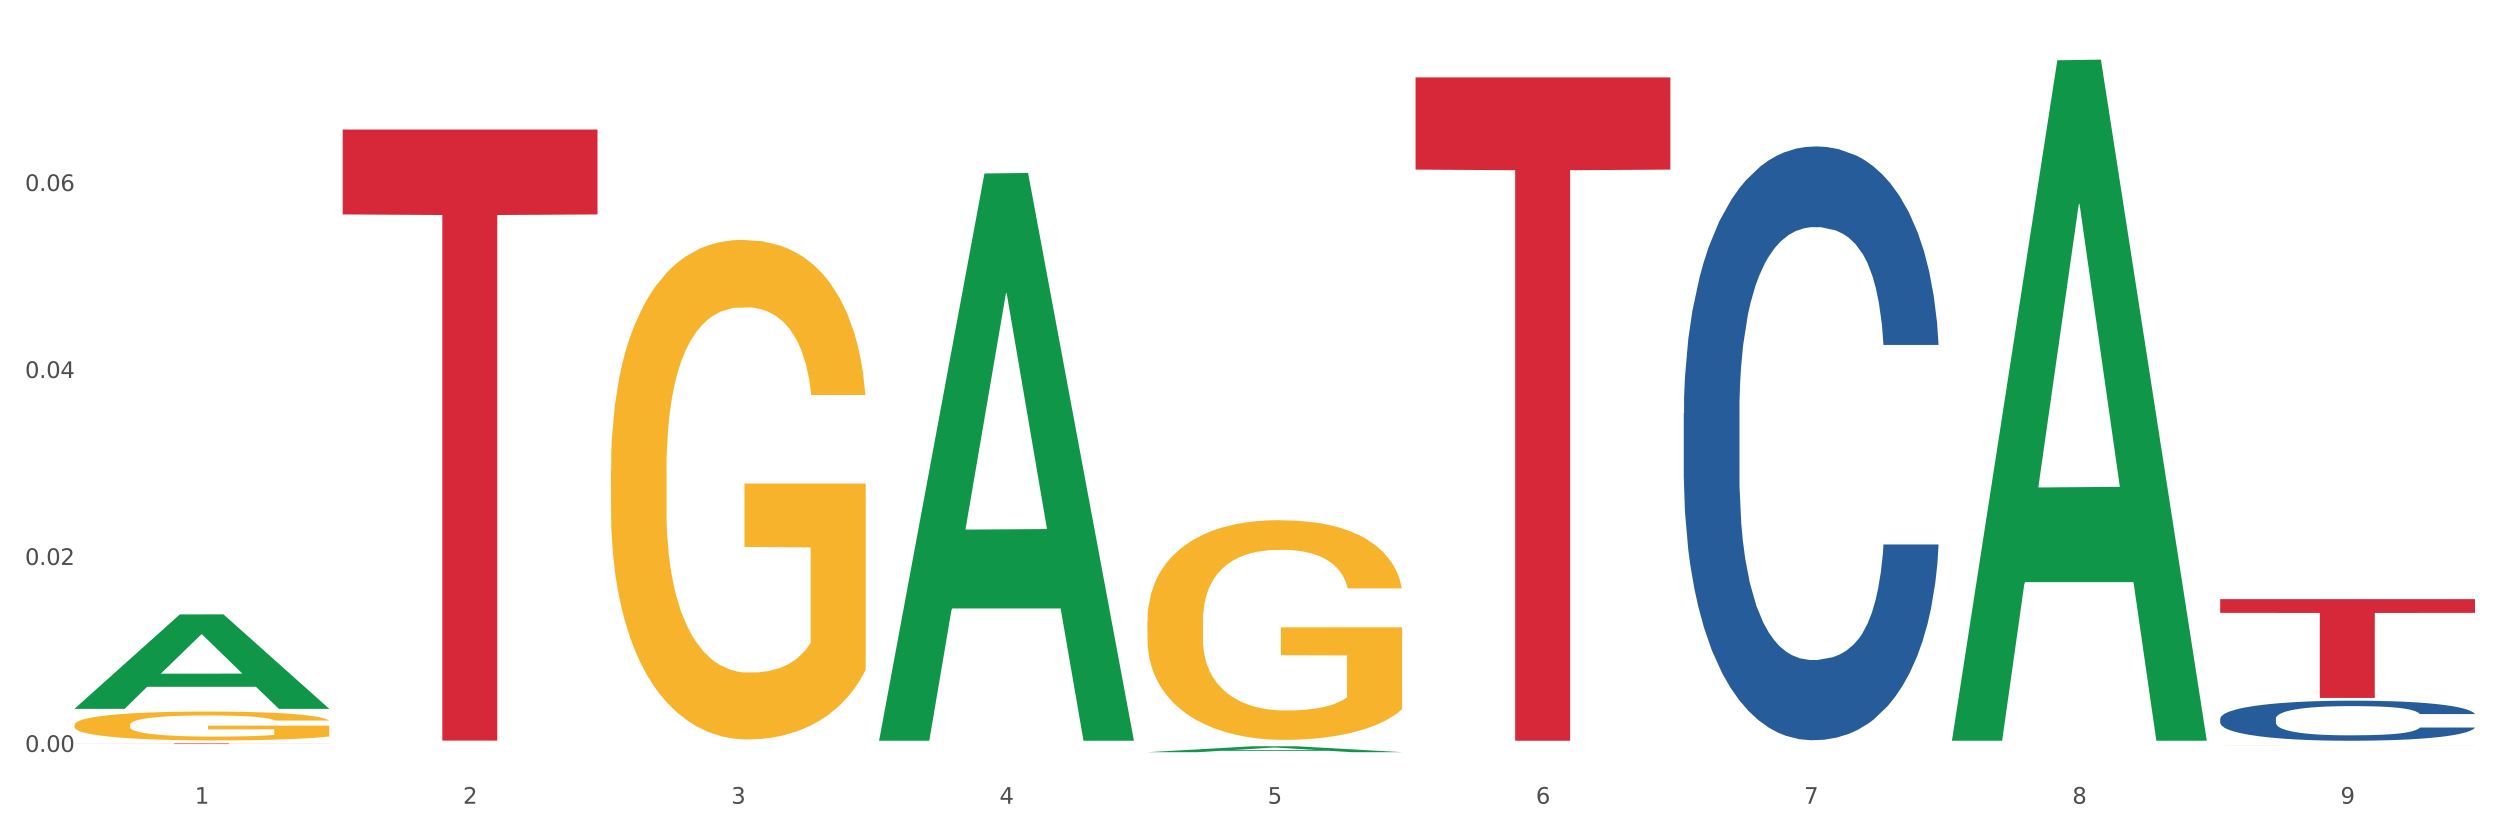
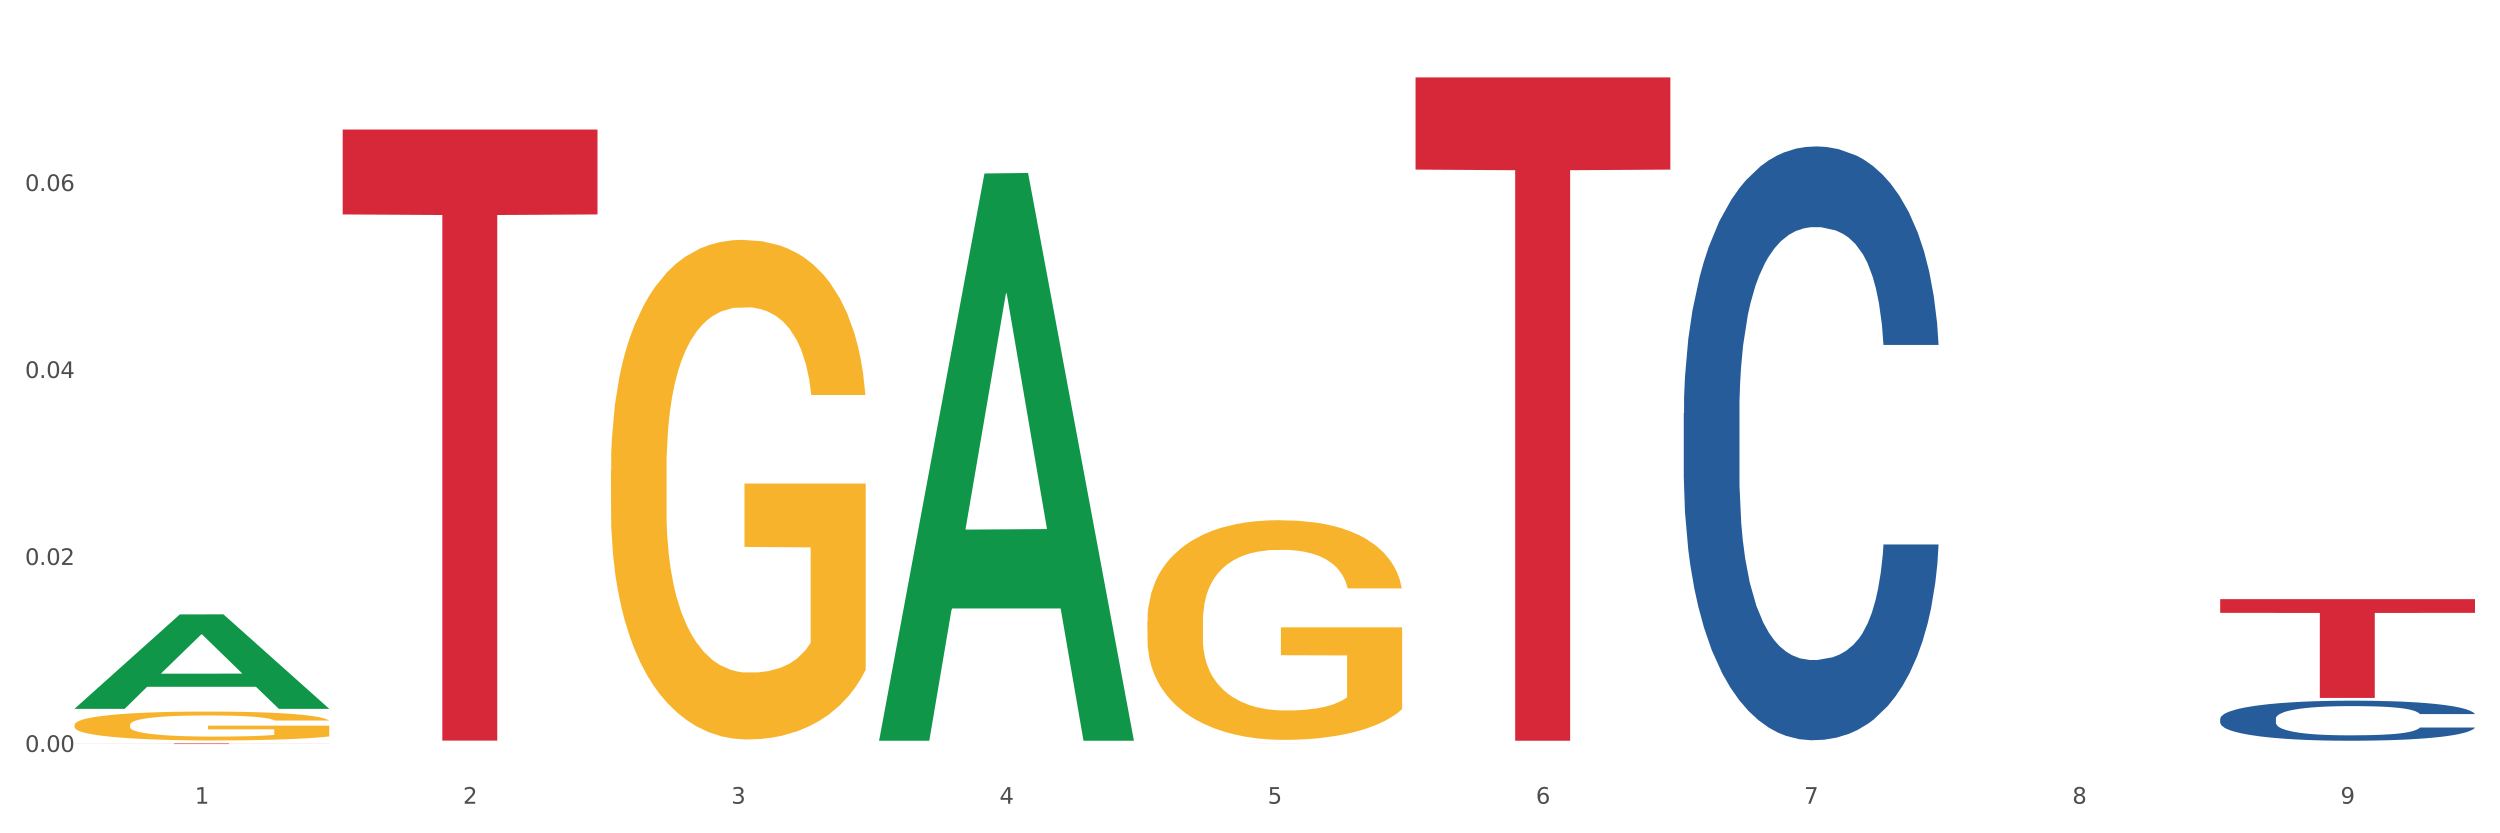
<svg xmlns="http://www.w3.org/2000/svg" xmlns:xlink="http://www.w3.org/1999/xlink" width="1080pt" height="360pt" viewBox="0 0 1080 360" version="1.1">
  <rect x="0" y="0" width="1080" height="360" fill="#333333" stroke="none" />
  <defs>
    <style type="text/css">*{stroke-linejoin: round; stroke-linecap: butt}</style>
  </defs>
  <g id="figure_1">
    <g id="patch_1">
      <path d="M 0 360  L 1080 360  L 1080 0  L 0 0  z " style="fill: #ffffff; stroke: #ffffff; stroke-linejoin: miter" />
    </g>
    <g id="axes_1">
      <g id="matplotlib.axis_1">
        <g id="xtick_1">
          <g id="text_1">
            <g style="fill: #4d4d4d" transform="translate(84.159 347.204) scale(0.096 -0.096)">
              <defs>
                <path id="DejaVuSans-31" d="M 794 531  L 1825 531  L 1825 4091  L 703 3866  L 703 4441  L 1819 4666  L 2450 4666  L 2450 531  L 3481 531  L 3481 0  L 794 0  L 794 531  z " transform="scale(0.016)" />
              </defs>
              <use xlink:href="#DejaVuSans-31" />
            </g>
          </g>
        </g>
        <g id="xtick_2">
          <g id="text_2">
            <g style="fill: #4d4d4d" transform="translate(200.027 347.204) scale(0.096 -0.096)">
              <defs>
                <path id="DejaVuSans-32" d="M 1228 531  L 3431 531  L 3431 0  L 469 0  L 469 531  Q 828 903 1448 1529  Q 2069 2156 2228 2338  Q 2531 2678 2651 2914  Q 2772 3150 2772 3378  Q 2772 3750 2511 3984  Q 2250 4219 1831 4219  Q 1534 4219 1204 4116  Q 875 4013 500 3803  L 500 4441  Q 881 4594 1212 4672  Q 1544 4750 1819 4750  Q 2544 4750 2975 4387  Q 3406 4025 3406 3419  Q 3406 3131 3298 2873  Q 3191 2616 2906 2266  Q 2828 2175 2409 1742  Q 1991 1309 1228 531  z " transform="scale(0.016)" />
              </defs>
              <use xlink:href="#DejaVuSans-32" />
            </g>
          </g>
        </g>
        <g id="xtick_3">
          <g id="text_3">
            <g style="fill: #4d4d4d" transform="translate(315.896 347.204) scale(0.096 -0.096)">
              <defs>
                <path id="DejaVuSans-33" d="M 2597 2516  Q 3050 2419 3304 2112  Q 3559 1806 3559 1356  Q 3559 666 3084 287  Q 2609 -91 1734 -91  Q 1441 -91 1130 -33  Q 819 25 488 141  L 488 750  Q 750 597 1062 519  Q 1375 441 1716 441  Q 2309 441 2620 675  Q 2931 909 2931 1356  Q 2931 1769 2642 2001  Q 2353 2234 1838 2234  L 1294 2234  L 1294 2753  L 1863 2753  Q 2328 2753 2575 2939  Q 2822 3125 2822 3475  Q 2822 3834 2567 4026  Q 2313 4219 1838 4219  Q 1578 4219 1281 4162  Q 984 4106 628 3988  L 628 4550  Q 988 4650 1302 4700  Q 1616 4750 1894 4750  Q 2613 4750 3031 4423  Q 3450 4097 3450 3541  Q 3450 3153 3228 2886  Q 3006 2619 2597 2516  z " transform="scale(0.016)" />
              </defs>
              <use xlink:href="#DejaVuSans-33" />
            </g>
          </g>
        </g>
        <g id="xtick_4">
          <g id="text_4">
            <g style="fill: #4d4d4d" transform="translate(431.765 347.204) scale(0.096 -0.096)">
              <defs>
                <path id="DejaVuSans-34" d="M 2419 4116  L 825 1625  L 2419 1625  L 2419 4116  z M 2253 4666  L 3047 4666  L 3047 1625  L 3713 1625  L 3713 1100  L 3047 1100  L 3047 0  L 2419 0  L 2419 1100  L 313 1100  L 313 1709  L 2253 4666  z " transform="scale(0.016)" />
              </defs>
              <use xlink:href="#DejaVuSans-34" />
            </g>
          </g>
        </g>
        <g id="xtick_5">
          <g id="text_5">
            <g style="fill: #4d4d4d" transform="translate(547.634 347.204) scale(0.096 -0.096)">
              <defs>
                <path id="DejaVuSans-35" d="M 691 4666  L 3169 4666  L 3169 4134  L 1269 4134  L 1269 2991  Q 1406 3038 1543 3061  Q 1681 3084 1819 3084  Q 2600 3084 3056 2656  Q 3513 2228 3513 1497  Q 3513 744 3044 326  Q 2575 -91 1722 -91  Q 1428 -91 1123 -41  Q 819 9 494 109  L 494 744  Q 775 591 1075 516  Q 1375 441 1709 441  Q 2250 441 2565 725  Q 2881 1009 2881 1497  Q 2881 1984 2565 2268  Q 2250 2553 1709 2553  Q 1456 2553 1204 2497  Q 953 2441 691 2322  L 691 4666  z " transform="scale(0.016)" />
              </defs>
              <use xlink:href="#DejaVuSans-35" />
            </g>
          </g>
        </g>
        <g id="xtick_6">
          <g id="text_6">
            <g style="fill: #4d4d4d" transform="translate(663.502 347.204) scale(0.096 -0.096)">
              <defs>
                <path id="DejaVuSans-36" d="M 2113 2584  Q 1688 2584 1439 2293  Q 1191 2003 1191 1497  Q 1191 994 1439 701  Q 1688 409 2113 409  Q 2538 409 2786 701  Q 3034 994 3034 1497  Q 3034 2003 2786 2293  Q 2538 2584 2113 2584  z M 3366 4563  L 3366 3988  Q 3128 4100 2886 4159  Q 2644 4219 2406 4219  Q 1781 4219 1451 3797  Q 1122 3375 1075 2522  Q 1259 2794 1537 2939  Q 1816 3084 2150 3084  Q 2853 3084 3261 2657  Q 3669 2231 3669 1497  Q 3669 778 3244 343  Q 2819 -91 2113 -91  Q 1303 -91 875 529  Q 447 1150 447 2328  Q 447 3434 972 4092  Q 1497 4750 2381 4750  Q 2619 4750 2861 4703  Q 3103 4656 3366 4563  z " transform="scale(0.016)" />
              </defs>
              <use xlink:href="#DejaVuSans-36" />
            </g>
          </g>
        </g>
        <g id="xtick_7">
          <g id="text_7">
            <g style="fill: #4d4d4d" transform="translate(779.371 347.204) scale(0.096 -0.096)">
              <defs>
                <path id="DejaVuSans-37" d="M 525 4666  L 3525 4666  L 3525 4397  L 1831 0  L 1172 0  L 2766 4134  L 525 4134  L 525 4666  z " transform="scale(0.016)" />
              </defs>
              <use xlink:href="#DejaVuSans-37" />
            </g>
          </g>
        </g>
        <g id="xtick_8">
          <g id="text_8">
            <g style="fill: #4d4d4d" transform="translate(895.24 347.204) scale(0.096 -0.096)">
              <defs>
                <path id="DejaVuSans-38" d="M 2034 2216  Q 1584 2216 1326 1975  Q 1069 1734 1069 1313  Q 1069 891 1326 650  Q 1584 409 2034 409  Q 2484 409 2743 651  Q 3003 894 3003 1313  Q 3003 1734 2745 1975  Q 2488 2216 2034 2216  z M 1403 2484  Q 997 2584 770 2862  Q 544 3141 544 3541  Q 544 4100 942 4425  Q 1341 4750 2034 4750  Q 2731 4750 3128 4425  Q 3525 4100 3525 3541  Q 3525 3141 3298 2862  Q 3072 2584 2669 2484  Q 3125 2378 3379 2068  Q 3634 1759 3634 1313  Q 3634 634 3220 271  Q 2806 -91 2034 -91  Q 1263 -91 848 271  Q 434 634 434 1313  Q 434 1759 690 2068  Q 947 2378 1403 2484  z M 1172 3481  Q 1172 3119 1398 2916  Q 1625 2713 2034 2713  Q 2441 2713 2670 2916  Q 2900 3119 2900 3481  Q 2900 3844 2670 4047  Q 2441 4250 2034 4250  Q 1625 4250 1398 4047  Q 1172 3844 1172 3481  z " transform="scale(0.016)" />
              </defs>
              <use xlink:href="#DejaVuSans-38" />
            </g>
          </g>
        </g>
        <g id="xtick_9">
          <g id="text_9">
            <g style="fill: #4d4d4d" transform="translate(1011.108 347.204) scale(0.096 -0.096)">
              <defs>
                <path id="DejaVuSans-39" d="M 703 97  L 703 672  Q 941 559 1184 500  Q 1428 441 1663 441  Q 2288 441 2617 861  Q 2947 1281 2994 2138  Q 2813 1869 2534 1725  Q 2256 1581 1919 1581  Q 1219 1581 811 2004  Q 403 2428 403 3163  Q 403 3881 828 4315  Q 1253 4750 1959 4750  Q 2769 4750 3195 4129  Q 3622 3509 3622 2328  Q 3622 1225 3098 567  Q 2575 -91 1691 -91  Q 1453 -91 1209 -44  Q 966 3 703 97  z M 1959 2075  Q 2384 2075 2632 2365  Q 2881 2656 2881 3163  Q 2881 3666 2632 3958  Q 2384 4250 1959 4250  Q 1534 4250 1286 3958  Q 1038 3666 1038 3163  Q 1038 2656 1286 2365  Q 1534 2075 1959 2075  z " transform="scale(0.016)" />
              </defs>
              <use xlink:href="#DejaVuSans-39" />
            </g>
          </g>
        </g>
        <g id="xtick_10" />
        <g id="xtick_11" />
        <g id="xtick_12" />
        <g id="xtick_13" />
        <g id="xtick_14" />
        <g id="xtick_15" />
        <g id="xtick_16" />
        <g id="xtick_17" />
      </g>
      <g id="matplotlib.axis_2">
        <g id="ytick_1">
          <g id="text_10">
            <g style="fill: #4d4d4d" transform="translate(10.8 324.827) scale(0.096 -0.096)">
              <defs>
                <path id="DejaVuSans-30" d="M 2034 4250  Q 1547 4250 1301 3770  Q 1056 3291 1056 2328  Q 1056 1369 1301 889  Q 1547 409 2034 409  Q 2525 409 2770 889  Q 3016 1369 3016 2328  Q 3016 3291 2770 3770  Q 2525 4250 2034 4250  z M 2034 4750  Q 2819 4750 3233 4129  Q 3647 3509 3647 2328  Q 3647 1150 3233 529  Q 2819 -91 2034 -91  Q 1250 -91 836 529  Q 422 1150 422 2328  Q 422 3509 836 4129  Q 1250 4750 2034 4750  z " transform="scale(0.016)" />
                <path id="DejaVuSans-2e" d="M 684 794  L 1344 794  L 1344 0  L 684 0  L 684 794  z " transform="scale(0.016)" />
              </defs>
              <use xlink:href="#DejaVuSans-30" />
              <use xlink:href="#DejaVuSans-2e" transform="translate(63.623 0)" />
              <use xlink:href="#DejaVuSans-30" transform="translate(95.41 0)" />
              <use xlink:href="#DejaVuSans-30" transform="translate(159.033 0)" />
            </g>
          </g>
        </g>
        <g id="ytick_2">
          <g id="text_11">
            <g style="fill: #4d4d4d" transform="translate(10.8 244.054) scale(0.096 -0.096)">
              <use xlink:href="#DejaVuSans-30" />
              <use xlink:href="#DejaVuSans-2e" transform="translate(63.623 0)" />
              <use xlink:href="#DejaVuSans-30" transform="translate(95.41 0)" />
              <use xlink:href="#DejaVuSans-32" transform="translate(159.033 0)" />
            </g>
          </g>
        </g>
        <g id="ytick_3">
          <g id="text_12">
            <g style="fill: #4d4d4d" transform="translate(10.8 163.282) scale(0.096 -0.096)">
              <use xlink:href="#DejaVuSans-30" />
              <use xlink:href="#DejaVuSans-2e" transform="translate(63.623 0)" />
              <use xlink:href="#DejaVuSans-30" transform="translate(95.41 0)" />
              <use xlink:href="#DejaVuSans-34" transform="translate(159.033 0)" />
            </g>
          </g>
        </g>
        <g id="ytick_4">
          <g id="text_13">
            <g style="fill: #4d4d4d" transform="translate(10.8 82.509) scale(0.096 -0.096)">
              <use xlink:href="#DejaVuSans-30" />
              <use xlink:href="#DejaVuSans-2e" transform="translate(63.623 0)" />
              <use xlink:href="#DejaVuSans-30" transform="translate(95.41 0)" />
              <use xlink:href="#DejaVuSans-36" transform="translate(159.033 0)" />
            </g>
          </g>
        </g>
        <g id="ytick_5" />
        <g id="ytick_6" />
        <g id="ytick_7" />
        <g id="ytick_8" />
      </g>
      <g id="PolyCollection_1">
        <path d="M 32.175 306.142  L 32.288 306.104  L 77.68 265.431  L 96.518 265.392  L 142.25 306.219  L 120.462 306.219  L 110.589 296.712  L 63.722 296.712  L 63.382 296.865  L 53.85 306.219  L 32.175 306.219  L 32.175 306.142  L 69.623 291.038  L 104.689 291  L 87.326 274.094  L 87.099 274.018  L 86.872 274.133  L 69.51 291  L 69.623 291.038  L 32.175 306.142  z " clip-path="url(#p4b5b5f92ef)" style="fill: #109648" />
        <path d="M 495.65 268.58  L 495.78 268.494  L 495.78 265.373  L 496.04 262.686  L 497.339 256.186  L 499.289 250.812  L 500.718 247.951  L 502.148 245.611  L 503.837 243.271  L 505.917 240.844  L 509.685 237.29  L 512.025 235.47  L 514.884 233.563  L 520.082 230.79  L 523.851 229.23  L 527.75 227.929  L 534.118 226.369  L 538.276 225.676  L 542.695 225.156  L 548.023 224.809  L 552.052 224.722  L 560.889 224.983  L 568.427 225.763  L 572.066 226.369  L 576.744 227.409  L 579.214 228.103  L 583.242 229.49  L 587.401 231.31  L 590.26 232.87  L 594.549 235.817  L 597.798 238.764  L 600.787 242.404  L 602.346 244.918  L 603.516 247.258  L 604.556 249.945  L 605.595 254.192  L 582.203 254.192  L 581.293 251.158  L 579.863 248.298  L 577.784 245.525  L 575.965 243.791  L 572.846 241.624  L 569.986 240.237  L 566.997 239.197  L 563.359 238.331  L 560.499 237.897  L 556.471 237.55  L 548.543 237.637  L 543.215 238.331  L 539.576 239.197  L 537.237 239.977  L 535.157 240.844  L 532.818 242.058  L 530.089 243.878  L 528.14 245.525  L 526.19 247.605  L 524.631 249.685  L 523.201 252.112  L 522.032 254.712  L 521.122 257.399  L 520.342 260.693  L 519.692 266.153  L 519.692 278.028  L 519.952 280.715  L 520.602 284.268  L 521.382 286.955  L 522.681 290.162  L 523.851 292.329  L 526.06 295.45  L 528.529 298.05  L 530.479 299.697  L 532.428 301.083  L 535.807 302.99  L 539.576 304.55  L 542.825 305.504  L 547.244 306.371  L 550.233 306.717  L 552.832 306.891  L 559.2 306.891  L 563.748 306.631  L 568.817 306.024  L 572.716 305.244  L 575.965 304.29  L 579.603 302.73  L 581.943 301.257  L 581.943 283.142  L 553.352 283.055  L 553.352 271.007  L 605.725 271.007  L 605.725 306.371  L 603.516 308.191  L 601.047 309.838  L 598.447 311.311  L 594.549 313.131  L 589.87 314.865  L 585.711 316.078  L 581.293 317.118  L 576.094 318.072  L 569.337 318.939  L 565.178 319.285  L 559.98 319.545  L 553.871 319.632  L 548.543 319.459  L 543.345 319.025  L 537.887 318.245  L 532.558 317.118  L 528.529 315.992  L 524.501 314.605  L 520.212 312.785  L 516.833 311.051  L 514.234 309.491  L 511.375 307.497  L 508.256 304.897  L 505.917 302.557  L 503.837 300.13  L 501.628 297.01  L 500.068 294.323  L 498.509 290.942  L 497.599 288.429  L 496.56 284.528  L 495.78 279.068  L 495.65 268.58  z " clip-path="url(#p4b5b5f92ef)" style="fill: #f7b32b" />
-         <path d="M 959.125 322.123  L 959.255 322.123  L 959.255 322.121  L 959.515 322.118  L 960.814 322.113  L 962.764 322.109  L 964.193 322.107  L 965.623 322.105  L 967.312 322.103  L 969.391 322.102  L 973.16 322.099  L 975.5 322.097  L 978.359 322.096  L 983.557 322.094  L 987.326 322.093  L 991.225 322.092  L 997.593 322.09  L 1001.751 322.09  L 1006.17 322.09  L 1011.498 322.089  L 1015.527 322.089  L 1024.364 322.089  L 1031.902 322.09  L 1035.541 322.09  L 1040.219 322.091  L 1042.688 322.092  L 1046.717 322.093  L 1050.876 322.094  L 1053.735 322.095  L 1058.024 322.098  L 1061.273 322.1  L 1064.262 322.103  L 1065.821 322.105  L 1066.991 322.107  L 1068.03 322.109  L 1069.07 322.112  L 1045.677 322.112  L 1044.768 322.11  L 1043.338 322.107  L 1041.259 322.105  L 1039.439 322.104  L 1036.32 322.102  L 1033.461 322.101  L 1030.472 322.1  L 1026.833 322.1  L 1023.974 322.099  L 1019.946 322.099  L 1012.018 322.099  L 1006.69 322.1  L 1003.051 322.1  L 1000.712 322.101  L 998.632 322.102  L 996.293 322.103  L 993.564 322.104  L 991.614 322.105  L 989.665 322.107  L 988.106 322.108  L 986.676 322.11  L 985.506 322.112  L 984.597 322.114  L 983.817 322.117  L 983.167 322.121  L 983.167 322.13  L 983.427 322.132  L 984.077 322.135  L 984.857 322.137  L 986.156 322.14  L 987.326 322.141  L 989.535 322.144  L 992.004 322.146  L 993.954 322.147  L 995.903 322.148  L 999.282 322.15  L 1003.051 322.151  L 1006.3 322.151  L 1010.718 322.152  L 1013.708 322.152  L 1016.307 322.153  L 1022.675 322.153  L 1027.223 322.152  L 1032.292 322.152  L 1036.19 322.151  L 1039.439 322.151  L 1043.078 322.149  L 1045.418 322.148  L 1045.418 322.134  L 1016.827 322.134  L 1016.827 322.125  L 1069.2 322.125  L 1069.2 322.152  L 1066.991 322.154  L 1064.521 322.155  L 1061.922 322.156  L 1058.024 322.157  L 1053.345 322.159  L 1049.186 322.16  L 1044.768 322.16  L 1039.569 322.161  L 1032.811 322.162  L 1028.653 322.162  L 1023.454 322.162  L 1017.346 322.162  L 1012.018 322.162  L 1006.82 322.162  L 1001.361 322.161  L 996.033 322.16  L 992.004 322.16  L 987.976 322.158  L 983.687 322.157  L 980.308 322.156  L 977.709 322.155  L 974.85 322.153  L 971.731 322.151  L 969.391 322.149  L 967.312 322.147  L 965.103 322.145  L 963.543 322.143  L 961.984 322.14  L 961.074 322.138  L 960.034 322.135  L 959.255 322.131  L 959.125 322.123  z " clip-path="url(#p4b5b5f92ef)" style="fill: #f7b32b" />
        <path d="M 32.175 321.18  L 142.25 321.18  L 142.25 321.216  L 98.951 321.217  L 98.951 321.442  L 75.214 321.442  L 75.214 321.217  L 32.175 321.216  L 32.175 321.18  L 32.175 321.18  z " clip-path="url(#p4b5b5f92ef)" style="fill: #d62839" />
        <path d="M 148.044 55.952  L 258.119 55.952  L 258.119 92.639  L 214.819 92.886  L 214.819 319.949  L 191.083 319.949  L 191.083 92.886  L 148.044 92.639  L 148.044 56.199  L 148.044 55.952  z " clip-path="url(#p4b5b5f92ef)" style="fill: #d62839" />
        <path d="M 495.65 321.18  L 605.725 321.18  L 605.725 321.182  L 562.425 321.182  L 562.425 321.196  L 538.689 321.196  L 538.689 321.182  L 495.65 321.182  L 495.65 321.18  L 495.65 321.18  z " clip-path="url(#p4b5b5f92ef)" style="fill: #d62839" />
        <path d="M 611.519 33.447  L 721.594 33.447  L 721.594 73.268  L 678.294 73.538  L 678.294 319.998  L 654.557 319.998  L 654.557 73.538  L 611.519 73.268  L 611.519 33.716  L 611.519 33.447  z " clip-path="url(#p4b5b5f92ef)" style="fill: #d62839" />
        <path d="M 959.125 310.467  L 959.255 310.451  L 959.255 310.008  L 959.645 309.408  L 961.076 308.301  L 962.898 307.463  L 966.021 306.483  L 967.712 306.072  L 969.924 305.614  L 974.478 304.871  L 979.683 304.239  L 983.326 303.891  L 986.058 303.67  L 992.173 303.275  L 995.686 303.101  L 999.33 302.958  L 1002.452 302.864  L 1007.657 302.753  L 1011.82 302.705  L 1016.635 302.69  L 1020.668 302.705  L 1026.003 302.769  L 1033.809 302.958  L 1036.802 303.069  L 1040.835 303.259  L 1044.999 303.512  L 1048.382 303.765  L 1052.285 304.128  L 1056.319 304.602  L 1060.222 305.203  L 1062.955 305.756  L 1065.167 306.341  L 1067.118 307.052  L 1068.549 307.827  L 1069.2 308.475  L 1045.389 308.475  L 1044.739 307.89  L 1043.438 307.258  L 1042.137 306.831  L 1040.705 306.483  L 1038.493 306.088  L 1036.542 305.835  L 1033.289 305.535  L 1030.296 305.345  L 1027.824 305.235  L 1024.832 305.14  L 1018.456 305.045  L 1013.902 305.045  L 1011.04 305.076  L 1007.527 305.156  L 1004.534 305.266  L 1001.021 305.456  L 998.289 305.661  L 995.556 305.93  L 993.995 306.12  L 991.653 306.467  L 990.092 306.752  L 988.01 307.242  L 986.839 307.59  L 984.757 308.491  L 983.846 309.155  L 983.456 309.613  L 983.196 310.119  L 983.196 312.585  L 983.976 313.691  L 984.627 314.165  L 985.668 314.703  L 987.619 315.398  L 990.482 316.078  L 993.474 316.568  L 995.947 316.868  L 998.289 317.09  L 1000.631 317.264  L 1003.493 317.422  L 1005.835 317.516  L 1009.348 317.611  L 1013.512 317.659  L 1016.765 317.659  L 1023.4 317.58  L 1026.393 317.501  L 1029.255 317.39  L 1032.378 317.216  L 1034.85 317.026  L 1036.282 316.884  L 1038.624 316.584  L 1040.445 316.268  L 1042.006 315.904  L 1043.047 315.588  L 1044.218 315.114  L 1045.129 314.576  L 1045.389 314.292  L 1069.2 314.292  L 1068.68 314.861  L 1067.769 315.414  L 1065.947 316.157  L 1064.516 316.584  L 1062.304 317.105  L 1059.962 317.548  L 1056.709 318.038  L 1053.717 318.402  L 1050.594 318.718  L 1047.211 319.002  L 1041.096 319.397  L 1038.884 319.508  L 1034.2 319.698  L 1030.557 319.808  L 1025.222 319.919  L 1019.757 319.982  L 1014.032 319.998  L 1008.958 319.967  L 1003.363 319.872  L 999.85 319.777  L 995.947 319.635  L 991.393 319.413  L 987.099 319.145  L 983.065 318.828  L 979.292 318.465  L 975.779 318.054  L 971.225 317.374  L 967.842 316.71  L 965.37 316.094  L 963.679 315.572  L 961.987 314.908  L 961.076 314.45  L 959.645 313.343  L 959.125 312.316  L 959.125 310.467  z " clip-path="url(#p4b5b5f92ef)" style="fill: #255c99" />
        <path d="M 727.387 178.521  L 727.517 178.287  L 727.517 171.727  L 727.908 162.824  L 729.339 146.424  L 731.161 134.006  L 734.283 119.481  L 735.975 113.389  L 738.187 106.595  L 742.741 95.583  L 747.945 86.212  L 751.588 81.057  L 754.321 77.777  L 760.436 71.92  L 763.949 69.343  L 767.592 67.235  L 770.715 65.829  L 775.919 64.189  L 780.083 63.486  L 784.897 63.252  L 788.931 63.486  L 794.265 64.423  L 802.072 67.235  L 805.065 68.875  L 809.098 71.686  L 813.262 75.435  L 816.645 79.183  L 820.548 84.572  L 824.581 91.6  L 828.485 100.503  L 831.217 108.703  L 833.429 117.372  L 835.381 127.915  L 836.812 139.395  L 837.463 149.001  L 813.652 149.001  L 813.001 140.332  L 811.7 130.961  L 810.399 124.635  L 808.968 119.481  L 806.756 113.623  L 804.804 109.875  L 801.551 105.423  L 798.559 102.612  L 796.087 100.972  L 793.094 99.566  L 786.719 98.16  L 782.165 98.16  L 779.302 98.629  L 775.789 99.8  L 772.797 101.44  L 769.284 104.252  L 766.551 107.298  L 763.819 111.281  L 762.257 114.092  L 759.915 119.246  L 758.354 123.463  L 756.272 130.726  L 755.101 135.881  L 753.019 149.235  L 752.109 159.075  L 751.718 165.869  L 751.458 173.367  L 751.458 209.915  L 752.239 226.315  L 752.889 233.344  L 753.93 241.31  L 755.882 251.619  L 758.744 261.693  L 761.737 268.956  L 764.209 273.407  L 766.551 276.687  L 768.893 279.264  L 771.756 281.607  L 774.098 283.013  L 777.611 284.419  L 781.774 285.122  L 785.027 285.122  L 791.663 283.95  L 794.656 282.779  L 797.518 281.139  L 800.641 278.562  L 803.113 275.75  L 804.544 273.642  L 806.886 269.19  L 808.708 264.504  L 810.269 259.116  L 811.31 254.43  L 812.481 247.401  L 813.392 239.436  L 813.652 235.218  L 837.463 235.218  L 836.942 243.653  L 836.031 251.853  L 834.21 262.864  L 832.779 269.19  L 830.567 276.922  L 828.225 283.482  L 824.972 290.744  L 821.979 296.133  L 818.856 300.819  L 815.474 305.036  L 809.358 310.893  L 807.146 312.533  L 802.462 315.345  L 798.819 316.985  L 793.485 318.625  L 788.02 319.562  L 782.295 319.796  L 777.22 319.327  L 771.626 317.922  L 768.113 316.516  L 764.209 314.407  L 759.655 311.127  L 755.362 307.145  L 751.328 302.459  L 747.555 297.07  L 744.042 290.979  L 739.488 280.904  L 736.105 271.064  L 733.633 261.927  L 731.941 254.196  L 730.25 244.356  L 729.339 237.561  L 727.908 221.161  L 727.387 205.933  L 727.387 178.521  z " clip-path="url(#p4b5b5f92ef)" style="fill: #255c99" />
        <path d="M 959.125 258.817  L 1069.2 258.817  L 1069.2 264.75  L 1025.9 264.79  L 1025.9 301.508  L 1002.164 301.508  L 1002.164 264.79  L 959.125 264.75  L 959.125 258.857  L 959.125 258.817  z " clip-path="url(#p4b5b5f92ef)" style="fill: #d62839" />
        <path d="M 263.912 203.357  L 264.042 203.16  L 264.042 196.063  L 264.302 189.952  L 265.602 175.168  L 267.551 162.946  L 268.981 156.441  L 270.41 151.118  L 272.1 145.796  L 274.179 140.276  L 277.948 132.194  L 280.287 128.055  L 283.146 123.718  L 288.345 117.41  L 292.114 113.861  L 296.012 110.905  L 302.38 107.356  L 306.539 105.779  L 310.958 104.597  L 316.286 103.808  L 320.315 103.611  L 329.152 104.202  L 336.689 105.976  L 340.328 107.356  L 345.007 109.722  L 347.476 111.299  L 351.505 114.453  L 355.663 118.592  L 358.523 122.141  L 362.811 128.843  L 366.06 135.545  L 369.049 143.825  L 370.609 149.541  L 371.778 154.864  L 372.818 160.975  L 373.858 170.634  L 350.465 170.634  L 349.555 163.734  L 348.126 157.229  L 346.047 150.921  L 344.227 146.979  L 341.108 142.051  L 338.249 138.897  L 335.26 136.531  L 331.621 134.56  L 328.762 133.574  L 324.733 132.786  L 316.806 132.983  L 311.477 134.56  L 307.839 136.531  L 305.499 138.305  L 303.42 140.276  L 301.081 143.036  L 298.352 147.176  L 296.402 150.921  L 294.453 155.652  L 292.893 160.383  L 291.464 165.903  L 290.294 171.817  L 289.384 177.928  L 288.605 185.418  L 287.955 197.837  L 287.955 224.844  L 288.215 230.955  L 288.865 239.037  L 289.644 245.148  L 290.944 252.441  L 292.114 257.37  L 294.323 264.466  L 296.792 270.38  L 298.741 274.125  L 300.691 277.279  L 304.07 281.616  L 307.839 285.164  L 311.088 287.333  L 315.506 289.304  L 318.495 290.093  L 321.094 290.487  L 327.462 290.487  L 332.011 289.895  L 337.079 288.516  L 340.978 286.741  L 344.227 284.573  L 347.866 281.025  L 350.205 277.674  L 350.205 236.474  L 321.614 236.277  L 321.614 208.876  L 373.988 208.876  L 373.988 289.304  L 371.778 293.444  L 369.309 297.189  L 366.71 300.54  L 362.811 304.68  L 358.133 308.623  L 353.974 311.382  L 349.555 313.748  L 344.357 315.916  L 337.599 317.887  L 333.44 318.676  L 328.242 319.267  L 322.134 319.464  L 316.806 319.07  L 311.607 318.085  L 306.149 316.31  L 300.821 313.748  L 296.792 311.185  L 292.763 308.031  L 288.475 303.891  L 285.096 299.949  L 282.497 296.401  L 279.637 291.867  L 276.518 285.953  L 274.179 280.631  L 272.1 275.111  L 269.891 268.014  L 268.331 261.904  L 266.772 254.216  L 265.862 248.499  L 264.822 239.628  L 264.042 227.209  L 263.912 203.357  z " clip-path="url(#p4b5b5f92ef)" style="fill: #f7b32b" />
        <path d="M 32.175 313.164  L 32.305 313.152  L 32.305 312.742  L 32.565 312.389  L 33.864 311.535  L 35.814 310.829  L 37.243 310.453  L 38.673 310.146  L 40.362 309.838  L 42.442 309.519  L 46.211 309.052  L 48.55 308.813  L 51.409 308.562  L 56.607 308.198  L 60.376 307.993  L 64.275 307.822  L 70.643 307.617  L 74.802 307.526  L 79.22 307.458  L 84.548 307.412  L 88.577 307.401  L 97.414 307.435  L 104.952 307.537  L 108.591 307.617  L 113.269 307.754  L 115.739 307.845  L 119.767 308.027  L 123.926 308.266  L 126.785 308.471  L 131.074 308.859  L 134.323 309.246  L 137.312 309.724  L 138.871 310.054  L 140.041 310.362  L 141.081 310.715  L 142.12 311.273  L 118.728 311.273  L 117.818 310.874  L 116.388 310.499  L 114.309 310.134  L 112.49 309.906  L 109.371 309.622  L 106.512 309.439  L 103.522 309.303  L 99.884 309.189  L 97.025 309.132  L 92.996 309.086  L 85.068 309.098  L 79.74 309.189  L 76.101 309.303  L 73.762 309.405  L 71.683 309.519  L 69.343 309.679  L 66.614 309.918  L 64.665 310.134  L 62.715 310.407  L 61.156 310.681  L 59.726 311  L 58.557 311.341  L 57.647 311.694  L 56.867 312.127  L 56.217 312.845  L 56.217 314.405  L 56.477 314.758  L 57.127 315.225  L 57.907 315.578  L 59.206 315.999  L 60.376 316.284  L 62.585 316.694  L 65.055 317.036  L 67.004 317.252  L 68.953 317.434  L 72.332 317.685  L 76.101 317.89  L 79.35 318.015  L 83.769 318.129  L 86.758 318.175  L 89.357 318.198  L 95.725 318.198  L 100.274 318.163  L 105.342 318.084  L 109.241 317.981  L 112.49 317.856  L 116.129 317.651  L 118.468 317.457  L 118.468 315.077  L 89.877 315.066  L 89.877 313.483  L 142.25 313.483  L 142.25 318.129  L 140.041 318.368  L 137.572 318.585  L 134.973 318.778  L 131.074 319.018  L 126.395 319.245  L 122.237 319.405  L 117.818 319.541  L 112.62 319.667  L 105.862 319.781  L 101.703 319.826  L 96.505 319.86  L 90.397 319.872  L 85.068 319.849  L 79.87 319.792  L 74.412 319.689  L 69.083 319.541  L 65.055 319.393  L 61.026 319.211  L 56.737 318.972  L 53.358 318.744  L 50.759 318.539  L 47.9 318.277  L 44.781 317.936  L 42.442 317.628  L 40.362 317.309  L 38.153 316.899  L 36.594 316.546  L 35.034 316.102  L 34.124 315.772  L 33.085 315.259  L 32.305 314.542  L 32.175 313.164  z " clip-path="url(#p4b5b5f92ef)" style="fill: #f7b32b" />
        <path d="M 379.781 319.525  L 379.895 319.295  L 425.286 74.942  L 444.124 74.712  L 489.856 319.986  L 468.068 319.986  L 458.196 262.871  L 411.328 262.871  L 410.988 263.792  L 401.456 319.986  L 379.781 319.986  L 379.781 319.525  L 417.229 228.786  L 452.295 228.555  L 434.932 126.991  L 434.705 126.53  L 434.478 127.221  L 417.116 228.555  L 417.229 228.786  L 379.781 319.525  z " clip-path="url(#p4b5b5f92ef)" style="fill: #109648" />
-         <path d="M 495.65 324.945  L 495.763 324.942  L 541.155 322.38  L 559.993 322.378  L 605.725 324.95  L 583.937 324.95  L 574.064 324.351  L 527.197 324.351  L 526.857 324.36  L 517.324 324.95  L 495.65 324.95  L 495.65 324.945  L 533.098 323.993  L 568.163 323.991  L 550.801 322.926  L 550.574 322.921  L 550.347 322.928  L 532.985 323.991  L 533.098 323.993  L 495.65 324.945  z " clip-path="url(#p4b5b5f92ef)" style="fill: #109648" />
-         <path d="M 843.256 319.436  L 843.369 319.159  L 888.761 26.036  L 907.599 25.759  L 953.331 319.988  L 931.543 319.988  L 921.67 251.473  L 874.803 251.473  L 874.463 252.578  L 864.931 319.988  L 843.256 319.988  L 843.256 319.436  L 880.704 210.585  L 915.77 210.309  L 898.407 88.473  L 898.18 87.92  L 897.953 88.749  L 880.591 210.309  L 880.704 210.585  L 843.256 319.436  z " clip-path="url(#p4b5b5f92ef)" style="fill: #109648" />
      </g>
    </g>
  </g>
  <defs>
    <clipPath id="p4b5b5f92ef">
      <rect x="32.175" y="10.8" width="1037.025" height="329.109" />
    </clipPath>
  </defs>
</svg>